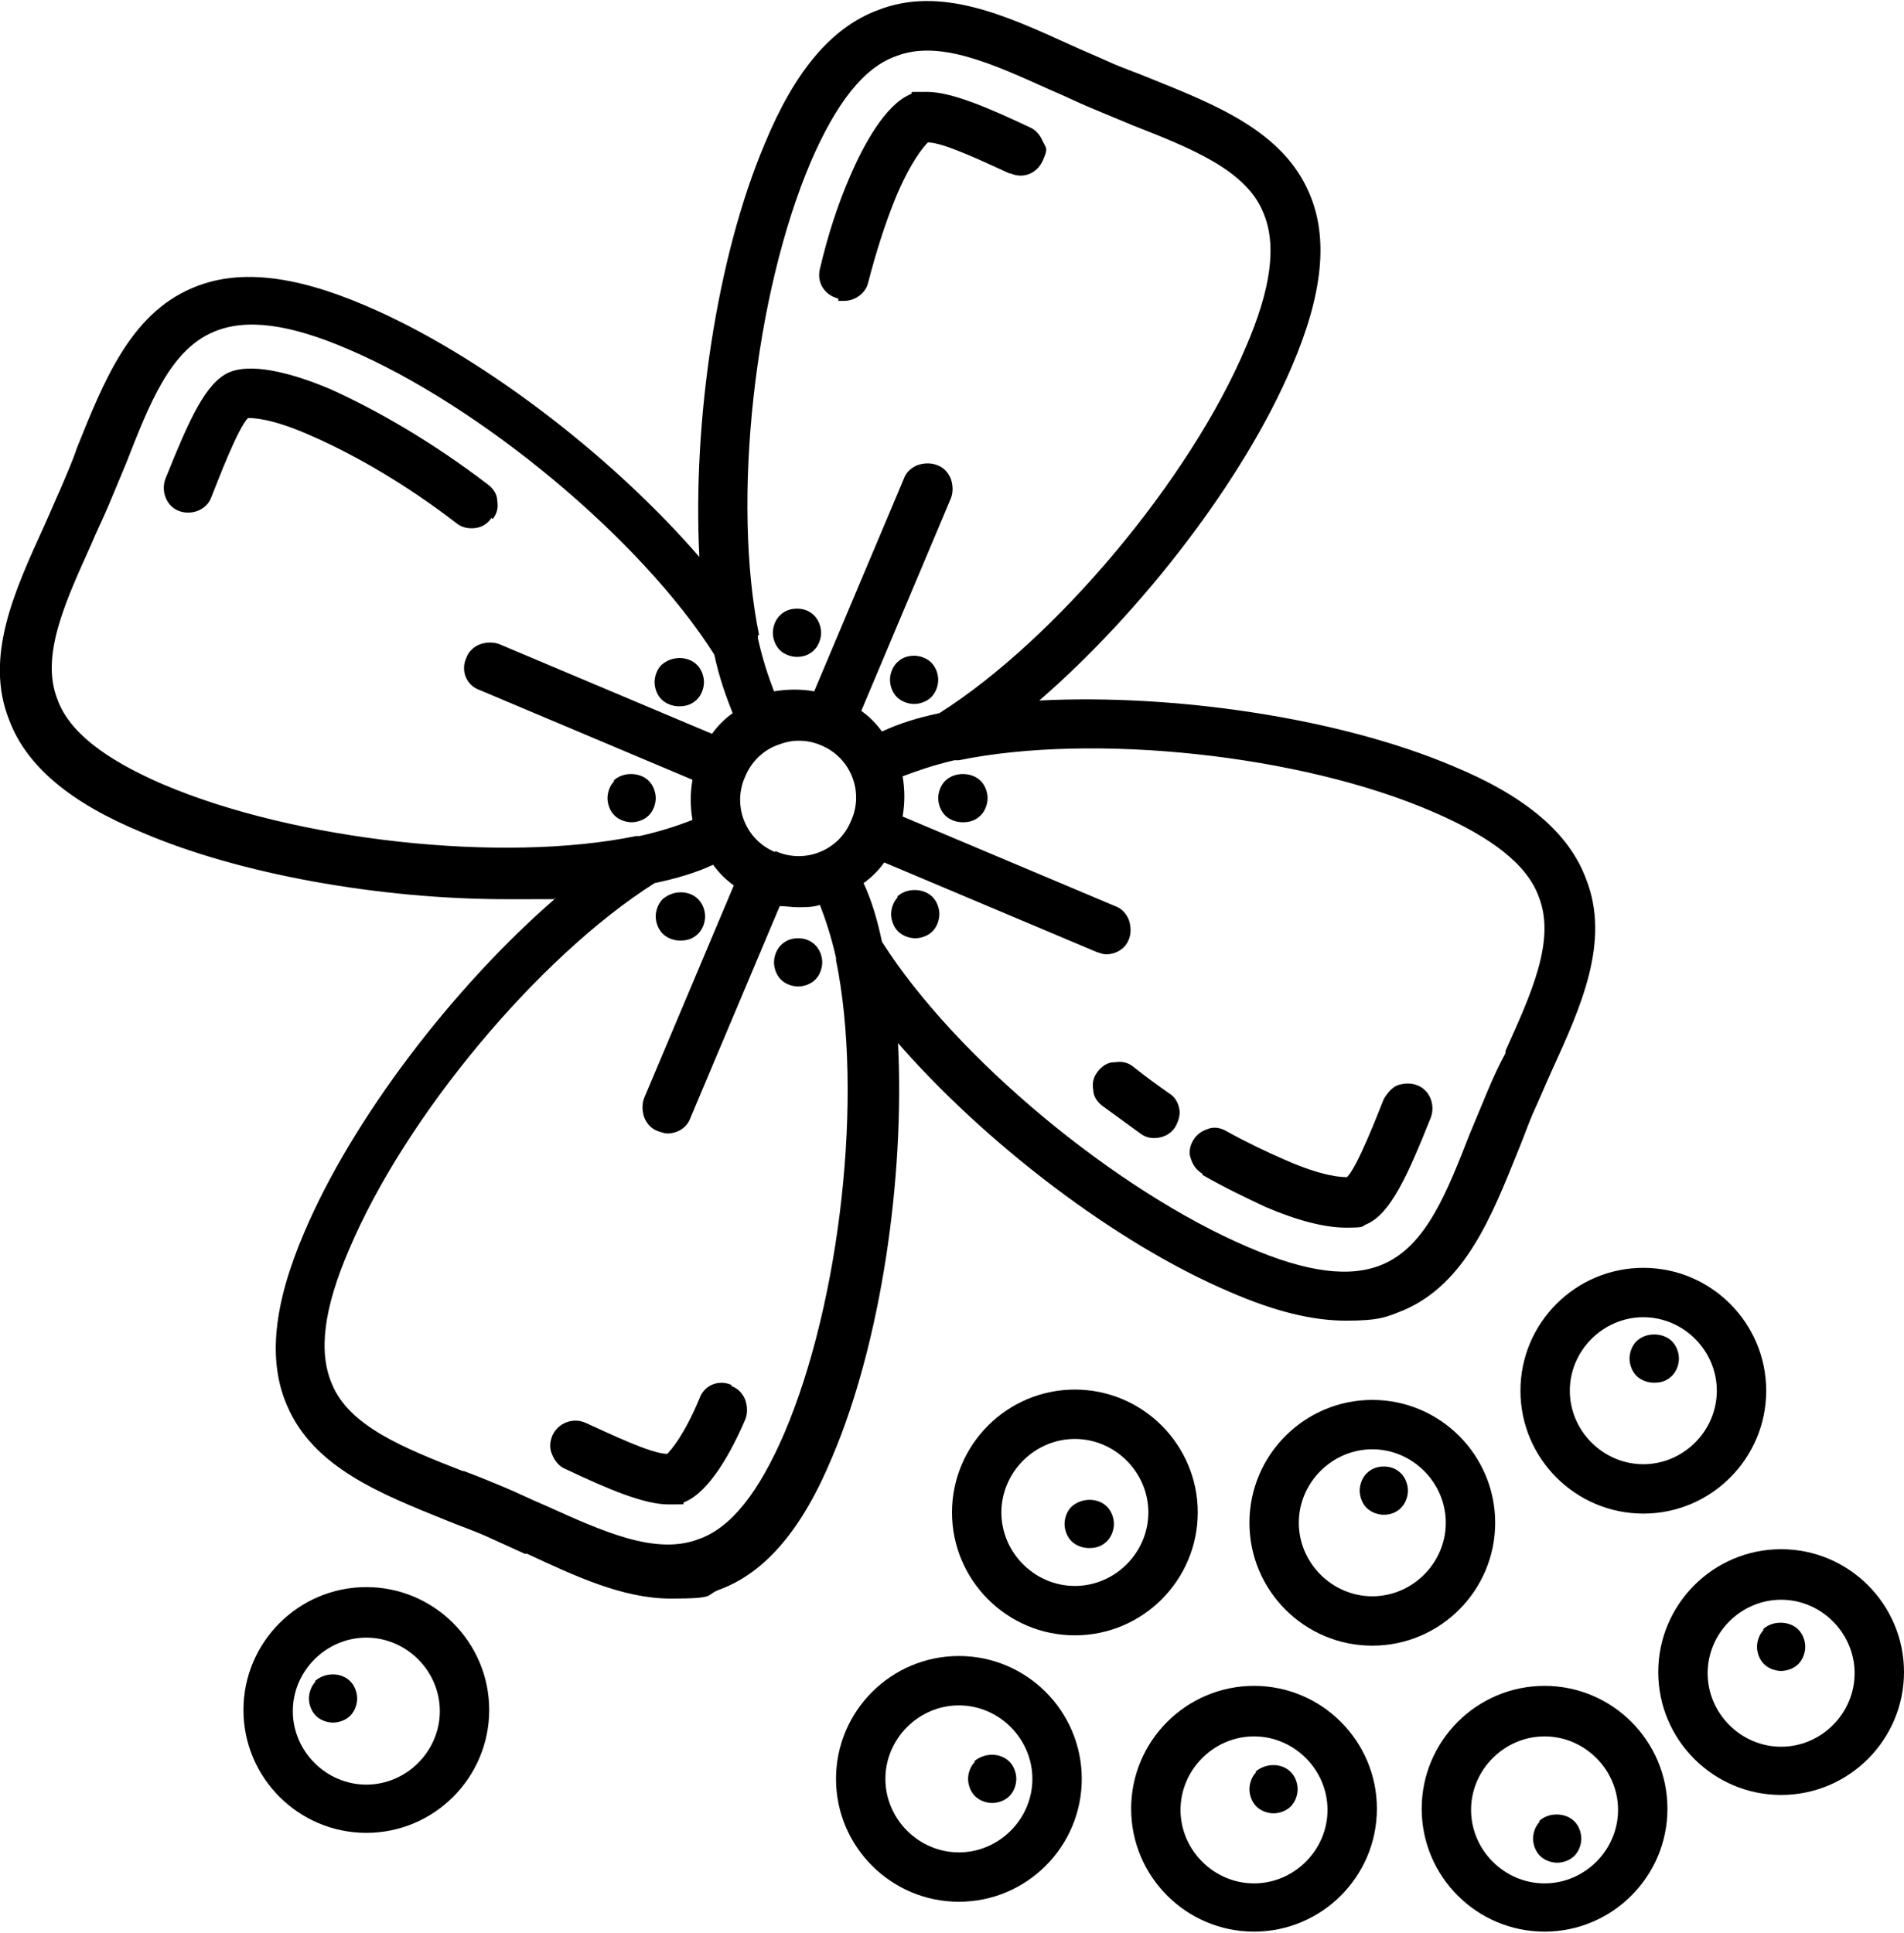
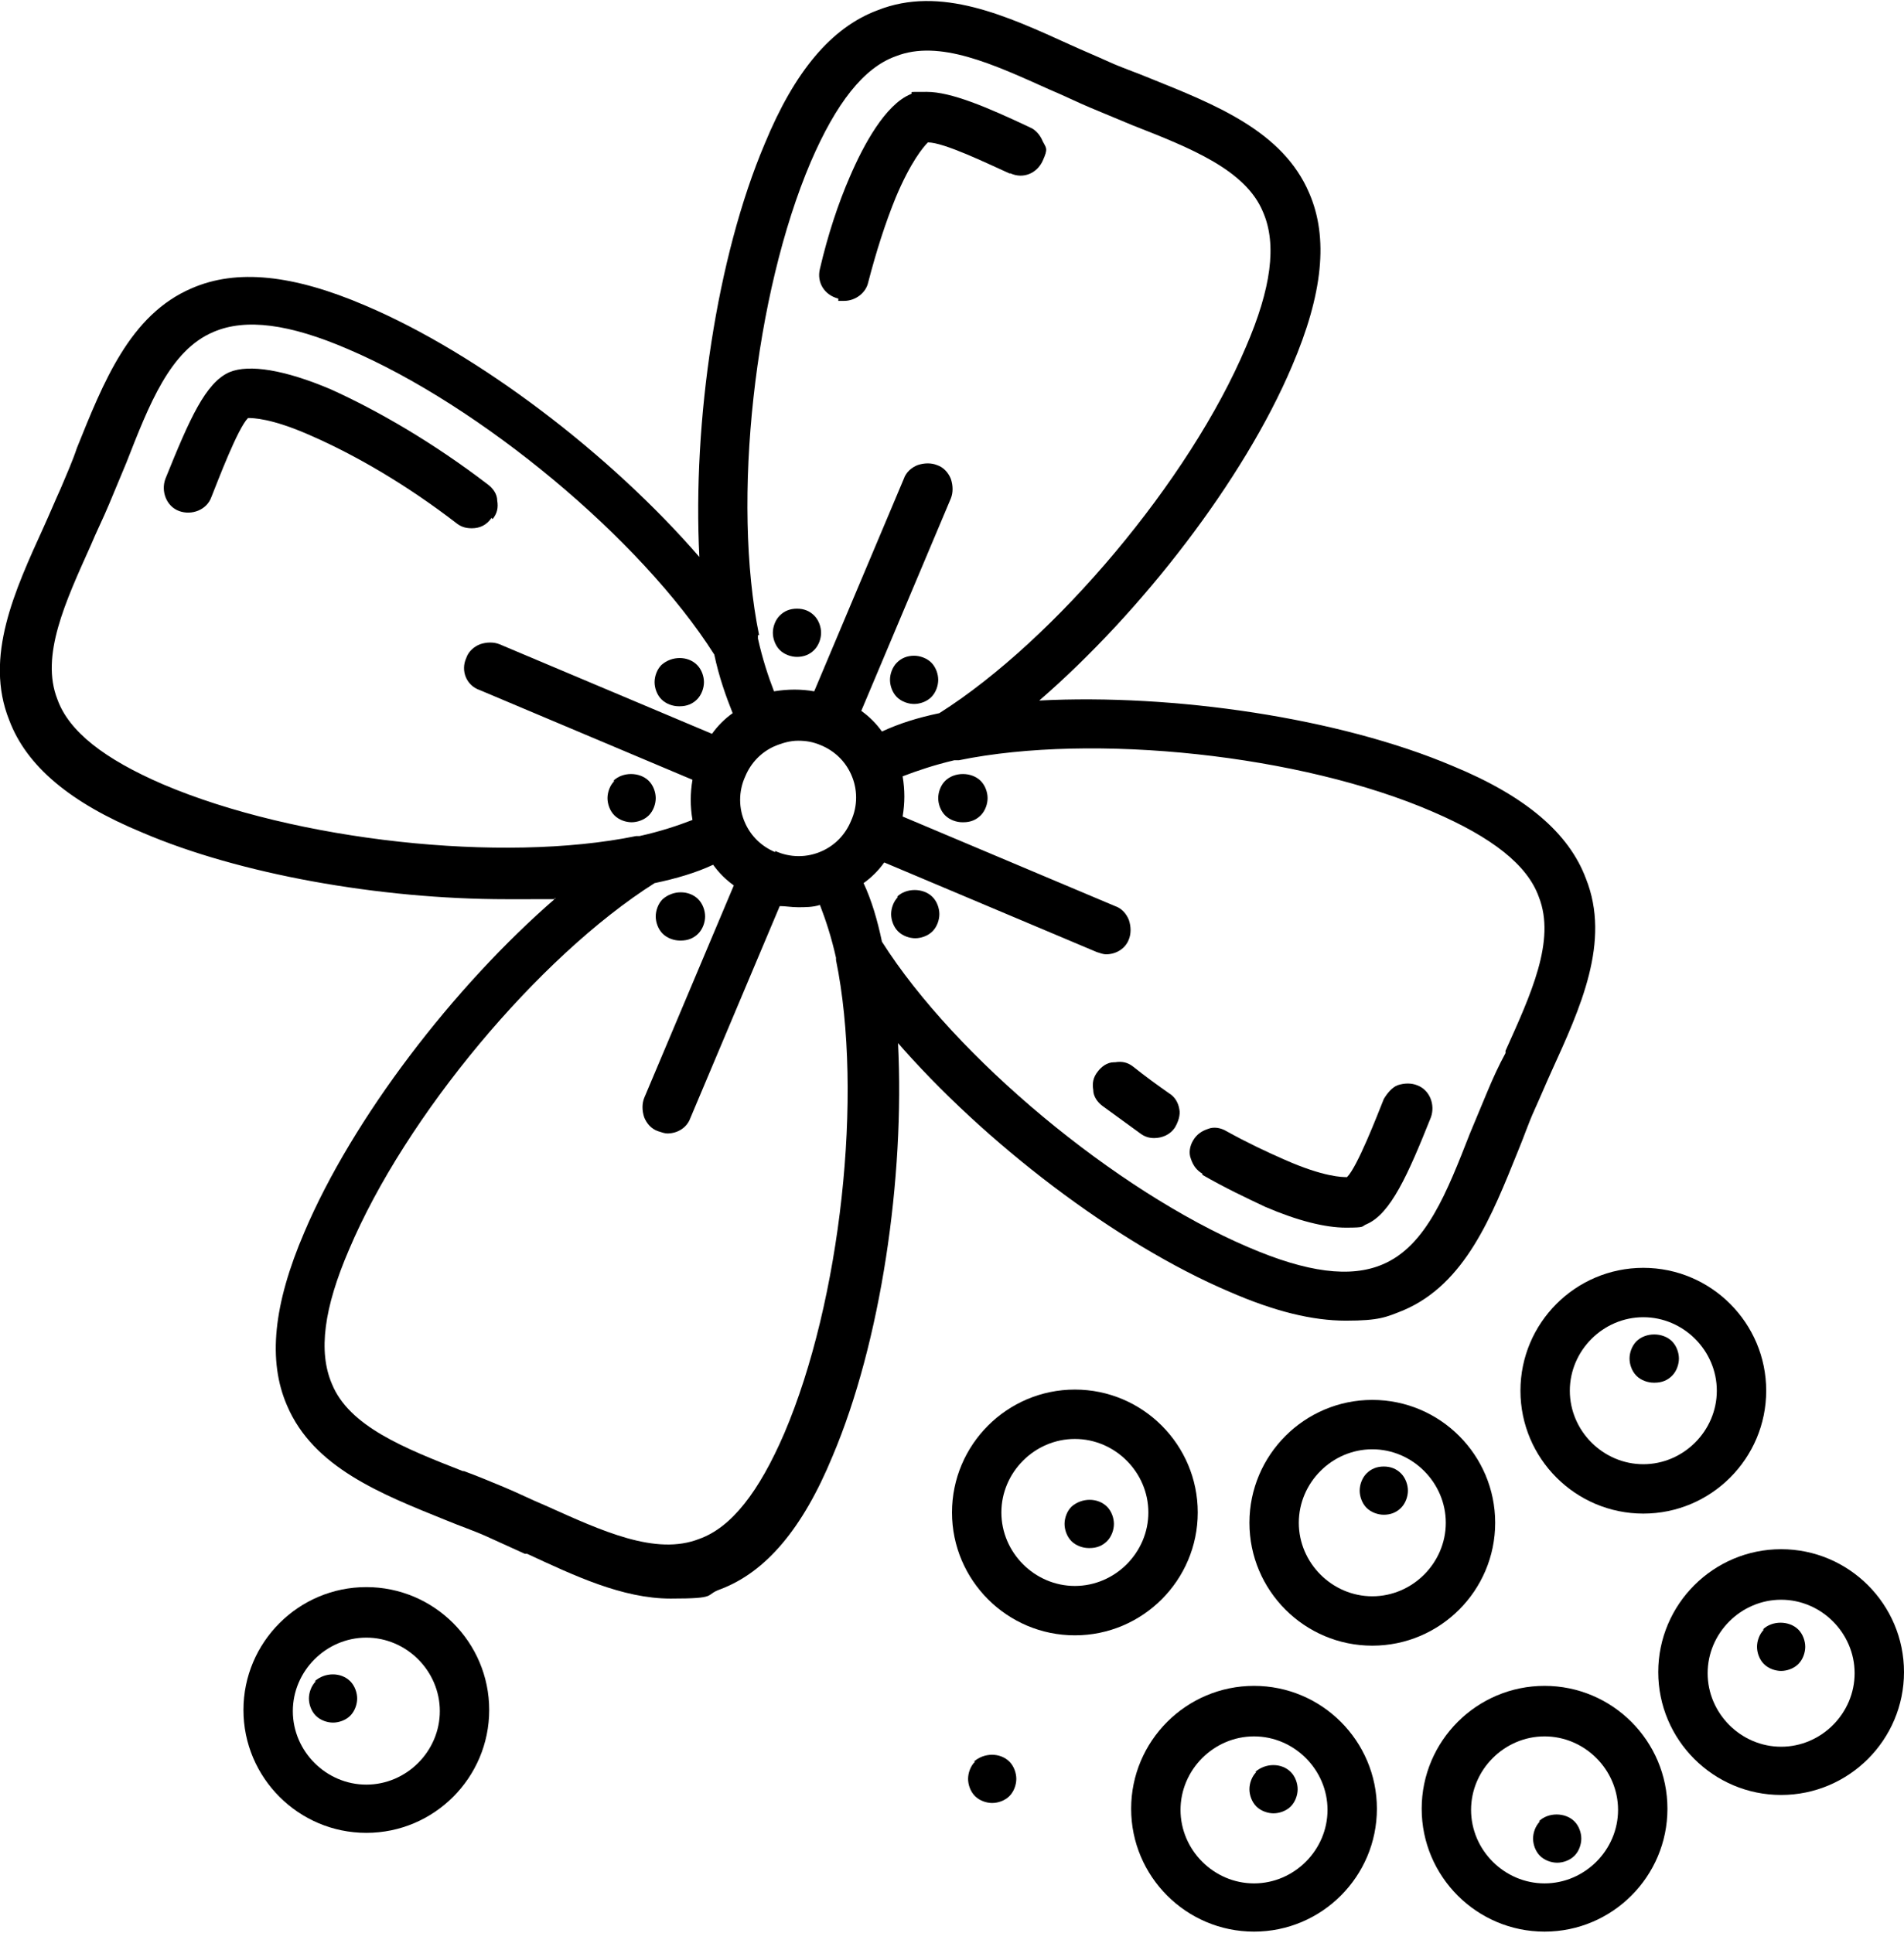
<svg xmlns="http://www.w3.org/2000/svg" id="uuid-b1228262-8b80-46b1-9d79-7e07382ab09a" viewBox="0 0 165.8 168.3">
  <g id="uuid-bb2fb7f3-573c-4818-8822-e8e74e5e25e0">
    <path d="M42.9,45.2c.4-.5.5-1,.4-1.6,0-.6-.4-1.1-.8-1.4-4.7-3.6-9.5-6.4-13.7-8.3-4-1.7-7.1-2.2-8.8-1.5-2.1.9-3.5,4.1-5.6,9.3-.4,1.1.1,2.4,1.2,2.8,1.1.4,2.4-.1,2.8-1.2.6-1.5,2.3-6,3.2-6.9.4,0,2,0,5.4,1.5,3.9,1.7,8.4,4.3,12.8,7.7.4.3.8.4,1.3.4.7,0,1.3-.3,1.7-.9Z" />
    <path d="M78,90.6c7.7,8.9,19.2,17.7,29.1,21.9,3.9,1.7,7.2,2.5,10.1,2.5s3.5-.3,5-.9c5.4-2.3,7.7-8.2,10-13.9.5-1.2.9-2.4,1.4-3.5.5-1.1,1-2.3,1.5-3.4,2.5-5.5,5.2-11.3,3-16.8-1.5-4-5.3-7.2-11.6-9.8-9.9-4.2-24.3-6.3-36-5.7,8.9-7.7,17.8-19.2,22-29.1,2.7-6.3,3.2-11.2,1.5-15.1-2.3-5.4-8.2-7.7-13.9-10-1.2-.5-2.4-.9-3.5-1.4-1.1-.5-2.3-1-3.4-1.5-5.5-2.5-11.3-5.2-16.8-3-4,1.5-7.2,5.3-9.8,11.6-4.2,9.9-6.3,24.2-5.7,36-7.7-8.9-19.2-17.7-29.1-21.9-6.3-2.7-11.2-3.2-15.1-1.5-5.4,2.3-7.7,8.2-10,13.9-.4,1.2-.9,2.3-1.4,3.5-.5,1.1-1,2.3-1.5,3.4-2.5,5.5-5.2,11.3-3,16.8,1.5,4,5.3,7.2,11.6,9.8,8.4,3.6,20.6,5.8,31.7,5.8s2.9,0,4.3-.1c-8.9,7.7-17.7,19.2-21.9,29.1-2.7,6.3-3.2,11.2-1.5,15.1,2.3,5.4,8.2,7.7,13.9,10,1.2.5,2.4.9,3.5,1.4,1.1.5,2.2,1,3.3,1.5h.2c4.1,1.9,8.3,3.9,12.5,3.9s2.9-.3,4.3-.8c4-1.5,7.2-5.3,9.8-11.6,4.2-9.9,6.3-24.2,5.7-36ZM72.8,83.6c2.4,11.7.4,29.7-4.5,41.2-2.2,5.1-4.6,8.2-7.4,9.2-3.8,1.5-8.5-.7-13.4-2.9-1.2-.5-2.4-1.1-3.6-1.6-1.2-.5-2.4-1-3.5-1.4h-.1c-5.1-2-9.9-3.9-11.4-7.6-1.2-2.8-.7-6.6,1.5-11.7,4.9-11.6,16.5-25.5,26.6-31.9,1.9-.4,3.6-.9,5.1-1.6.5.7,1.1,1.3,1.8,1.8l-7.8,18.5c-.2.5-.2,1.1,0,1.7.2.5.6,1,1.2,1.2.3.1.6.2.8.2.9,0,1.7-.5,2-1.3l7.8-18.5c.5,0,1,.1,1.6.1s1.3,0,1.9-.2c.5,1.3,1,2.8,1.4,4.6,0,0,0,.2,0,.3h0s0,0,0,0ZM55.4,72.8h0s0,0,0,0c-11.7,2.4-29.7.4-41.2-4.5-5.1-2.2-8.2-4.6-9.2-7.4-1.5-3.8.7-8.5,2.9-13.4.5-1.2,1.1-2.4,1.6-3.6.5-1.2,1-2.4,1.5-3.6,2-5.1,3.8-9.8,7.6-11.4,2.8-1.2,6.6-.7,11.7,1.5,11.5,4.9,25.5,16.5,31.9,26.6.4,1.9,1,3.6,1.6,5.1-.7.5-1.3,1.1-1.8,1.8l-18.5-7.8c-.5-.2-1.1-.2-1.7,0-.5.2-1,.6-1.2,1.2-.5,1.1,0,2.4,1.2,2.8l18.5,7.8c-.2,1.2-.2,2.3,0,3.5-1.3.5-2.8,1-4.6,1.4,0,0-.2,0-.3,0ZM66.1,55.3c-2.4-11.7-.4-29.7,4.5-41.2,2.2-5.1,4.6-8.2,7.4-9.2,3.8-1.5,8.5.7,13.4,2.9,1.2.5,2.4,1.1,3.6,1.6,1.2.5,2.4,1,3.6,1.5,5.1,2,9.9,3.9,11.4,7.6,1.2,2.8.7,6.6-1.5,11.7-4.9,11.6-16.6,25.5-26.7,31.9-1.9.4-3.5.9-5,1.6-.5-.7-1.1-1.3-1.8-1.8l7.8-18.5c.2-.5.2-1.1,0-1.7-.2-.5-.6-1-1.2-1.2-.5-.2-1.1-.2-1.7,0-.5.2-1,.6-1.2,1.2l-7.8,18.5c-1.1-.2-2.3-.2-3.5,0-.5-1.3-1-2.8-1.4-4.6,0,0,0-.2,0-.3h0s0,0,0,0ZM83.5,66.2h0s0,0,0,0c11.7-2.4,29.8-.5,41.3,4.5,5.1,2.2,8.2,4.6,9.2,7.4,1.5,3.8-.7,8.5-2.9,13.4v.2c-.6,1.1-1.1,2.2-1.6,3.4-.5,1.2-1,2.4-1.5,3.6-2,5.1-3.8,9.8-7.6,11.4-2.8,1.2-6.6.7-11.7-1.5-11.5-4.9-25.5-16.5-31.9-26.6-.4-1.9-.9-3.6-1.6-5.1.7-.5,1.3-1.1,1.8-1.8l18.5,7.8c.3.1.6.2.8.2.9,0,1.7-.5,2-1.3.2-.5.2-1.1,0-1.7-.2-.5-.6-1-1.2-1.2l-18.5-7.8c.2-1.2.2-2.3,0-3.5,1.3-.5,2.8-1,4.5-1.4,0,0,.2,0,.3,0ZM67.5,74.2c-1.2-.5-2.1-1.4-2.6-2.5-.6-1.3-.6-2.8,0-4.1.5-1.2,1.4-2.1,2.5-2.6.7-.3,1.4-.5,2.1-.5s1.3.1,2,.4c1.2.5,2.1,1.4,2.6,2.5.6,1.3.6,2.8,0,4.1,0,0,0,0,0,0h0c-.5,1.2-1.4,2.1-2.5,2.6-1.3.6-2.8.6-4.1,0Z" />
-     <path d="M63.7,120.6c-1.1-.5-2.4,0-2.8,1.2-1.3,3.1-2.4,4.4-2.8,4.8-1.4,0-5.1-1.8-7.1-2.7-1.1-.5-2.4,0-2.9,1.1-.2.5-.3,1.1,0,1.7.2.5.6,1,1.1,1.2,3.8,1.8,6.9,3.1,9,3.1s1,0,1.4-.2c2.2-.9,4.1-4.4,5.3-7.2.2-.5.2-1.1,0-1.7-.2-.5-.6-1-1.2-1.2Z" />
    <path d="M104.7,102.3c1.9,1.1,3.8,2,5.5,2.8,2.8,1.2,5.2,1.8,7,1.8s1.3-.1,1.8-.3c2.1-.9,3.6-4.3,5.6-9.3.4-1.1-.1-2.4-1.2-2.8-.5-.2-1.1-.2-1.7,0-.5.2-.9.7-1.2,1.2-.6,1.5-2.3,5.9-3.2,6.8-.4,0-2,0-5.4-1.5-1.6-.7-3.3-1.5-5.1-2.5-.5-.3-1.1-.4-1.6-.2-.6.2-1,.5-1.3,1-.3.5-.4,1.1-.2,1.6.2.6.5,1,1,1.3Z" />
    <path d="M97,92.5c-.6,0-1.1.4-1.4.8-.4.5-.5,1-.4,1.6,0,.6.4,1.1.8,1.4,1.1.8,2.2,1.6,3.3,2.4.4.3.8.4,1.2.4.7,0,1.4-.3,1.8-.9.3-.5.5-1.1.4-1.6-.1-.6-.4-1.1-.9-1.4-1-.7-2.1-1.5-3.1-2.3-.5-.4-1-.5-1.6-.4Z" />
    <path d="M73,26.2c.2,0,.4,0,.5,0,1,0,1.9-.7,2.1-1.6.7-2.7,1.5-5.2,2.4-7.4,1.3-3.1,2.4-4.4,2.8-4.8,1.4,0,5.1,1.8,7.1,2.7h.1c1.1.5,2.3,0,2.8-1.1s.3-1.1,0-1.7c-.2-.5-.6-1-1.1-1.2-3.8-1.8-6.9-3.1-9-3.1s-1,0-1.4.2c-2.2.9-4.1,4.4-5.3,7.2-1,2.3-1.9,5-2.6,8-.3,1.2.4,2.3,1.6,2.6Z" />
    <path d="M59.3,81.9c.6,0,1.1-.2,1.5-.6.4-.4.6-1,.6-1.5s-.2-1.1-.6-1.5c-.8-.8-2.2-.8-3.1,0-.4.4-.6,1-.6,1.5s.2,1.1.6,1.5,1,.6,1.5.6Z" />
-     <path d="M69.5,81.7h0c-.6,0-1.1.2-1.5.6-.4.4-.6,1-.6,1.5s.2,1.1.6,1.5c.4.4,1,.6,1.5.6s1.1-.2,1.5-.6c.4-.4.6-1,.6-1.5s-.2-1.1-.6-1.5c-.4-.4-.9-.6-1.5-.6Z" />
    <path d="M78.2,78.1c-.4.4-.6,1-.6,1.5s.2,1.1.6,1.5c.4.4,1,.6,1.5.6s1.1-.2,1.5-.6c.4-.4.6-1,.6-1.5s-.2-1.1-.6-1.5c-.8-.8-2.3-.8-3.1,0Z" />
    <path d="M83.9,71.6c.6,0,1.1-.2,1.5-.6.4-.4.6-1,.6-1.5s-.2-1.1-.6-1.5c-.8-.8-2.3-.8-3.1,0-.4.4-.6,1-.6,1.5s.2,1.1.6,1.5c.4.4,1,.6,1.5.6Z" />
    <path d="M79.6,57.1h0c-.6,0-1.1.2-1.5.6-.4.4-.6,1-.6,1.5s.2,1.1.6,1.5c.4.4,1,.6,1.5.6s1.1-.2,1.5-.6c.4-.4.6-1,.6-1.5s-.2-1.1-.6-1.5c-.4-.4-1-.6-1.5-.6Z" />
    <path d="M69.4,57.2c.6,0,1.1-.2,1.5-.6.4-.4.6-1,.6-1.5s-.2-1.1-.6-1.5c-.4-.4-.9-.6-1.5-.6h0c-.6,0-1.1.2-1.5.6s-.6,1-.6,1.5.2,1.1.6,1.5c.4.4,1,.6,1.5.6Z" />
    <path d="M59.2,61.5c.6,0,1.1-.2,1.5-.6.4-.4.6-1,.6-1.5s-.2-1.1-.6-1.5c-.8-.8-2.2-.8-3.1,0-.4.4-.6,1-.6,1.5s.2,1.1.6,1.5c.4.4,1,.6,1.5.6Z" />
    <path d="M53.5,68c-.4.4-.6,1-.6,1.5s.2,1.1.6,1.5c.4.4,1,.6,1.5.6s1.1-.2,1.5-.6c.4-.4.6-1,.6-1.5s-.2-1.1-.6-1.5c-.8-.8-2.3-.8-3.1,0Z" />
-     <path d="M83.5,144.2c-5.9,0-10.7,4.8-10.7,10.7s4.8,10.7,10.7,10.7,10.7-4.8,10.7-10.7-4.8-10.7-10.7-10.7ZM89.9,154.9c0,3.5-2.9,6.4-6.4,6.4s-6.4-2.9-6.4-6.4,2.9-6.4,6.4-6.4,6.4,2.9,6.4,6.4Z" />
    <path d="M84.9,153.4c-.4.4-.6,1-.6,1.5s.2,1.1.6,1.5c.4.4,1,.6,1.5.6s1.1-.2,1.5-.6c.4-.4.6-1,.6-1.5s-.2-1.1-.6-1.5c-.8-.8-2.2-.8-3.1,0Z" />
    <path d="M109.2,146.8c-5.9,0-10.7,4.8-10.7,10.7s4.8,10.7,10.7,10.7,10.7-4.8,10.7-10.7-4.8-10.7-10.7-10.7ZM115.6,157.6c0,3.5-2.9,6.4-6.4,6.4s-6.4-2.9-6.4-6.4,2.9-6.4,6.4-6.4,6.4,2.9,6.4,6.4Z" />
    <path d="M109.4,154.3c-.4.4-.6,1-.6,1.5s.2,1.1.6,1.5c.4.4,1,.6,1.5.6s1.1-.2,1.5-.6c.4-.4.6-1,.6-1.5s-.2-1.1-.6-1.5c-.8-.8-2.2-.8-3.1,0Z" />
    <path d="M134.5,146.8c-5.9,0-10.7,4.8-10.7,10.7s4.8,10.7,10.7,10.7,10.7-4.8,10.7-10.7-4.8-10.7-10.7-10.7ZM140.9,157.6c0,3.5-2.9,6.4-6.4,6.4s-6.4-2.9-6.4-6.4,2.9-6.4,6.4-6.4,6.4,2.9,6.4,6.4Z" />
    <path d="M134.1,158.6c-.4.4-.6,1-.6,1.5s.2,1.1.6,1.5c.4.4,1,.6,1.5.6s1.1-.2,1.5-.6c.4-.4.6-1,.6-1.5s-.2-1.1-.6-1.5c-.8-.8-2.3-.8-3.1,0Z" />
    <path d="M82.9,131.7c0,5.9,4.8,10.7,10.7,10.7s10.7-4.8,10.7-10.7-4.8-10.7-10.7-10.7-10.7,4.8-10.7,10.7ZM87.2,131.7c0-3.5,2.9-6.4,6.4-6.4s6.4,2.9,6.4,6.4-2.9,6.4-6.4,6.4-6.4-2.9-6.4-6.4Z" />
    <path d="M94.9,134.8c.6,0,1.1-.2,1.5-.6.4-.4.6-1,.6-1.5s-.2-1.1-.6-1.5c-.8-.8-2.2-.8-3.1,0-.4.4-.6,1-.6,1.5s.2,1.1.6,1.5c.4.4,1,.6,1.5.6Z" />
    <path d="M108.8,132.6c0,5.9,4.8,10.7,10.7,10.7s10.7-4.8,10.7-10.7-4.8-10.7-10.7-10.7-10.7,4.8-10.7,10.7ZM125.9,132.6c0,3.5-2.9,6.4-6.4,6.4s-6.4-2.9-6.4-6.4,2.9-6.4,6.4-6.4,6.4,2.9,6.4,6.4Z" />
    <path d="M120.5,131.9c.6,0,1.1-.2,1.5-.6.4-.4.6-1,.6-1.5s-.2-1.1-.6-1.5c-.4-.4-.9-.6-1.5-.6h0c-.6,0-1.1.2-1.5.6-.4.4-.6,1-.6,1.5s.2,1.1.6,1.5c.4.4,1,.6,1.5.6Z" />
-     <path d="M31.9,138.2c-5.9,0-10.7,4.8-10.7,10.7s4.8,10.7,10.7,10.7,10.7-4.8,10.7-10.7-4.8-10.7-10.7-10.7ZM31.9,155.4c-3.5,0-6.4-2.9-6.4-6.4s2.9-6.4,6.4-6.4,6.4,2.9,6.4,6.4-2.9,6.4-6.4,6.4Z" />
+     <path d="M31.9,138.2c-5.9,0-10.7,4.8-10.7,10.7s4.8,10.7,10.7,10.7,10.7-4.8,10.7-10.7-4.8-10.7-10.7-10.7M31.9,155.4c-3.5,0-6.4-2.9-6.4-6.4s2.9-6.4,6.4-6.4,6.4,2.9,6.4,6.4-2.9,6.4-6.4,6.4Z" />
    <path d="M27.5,146.4c-.4.4-.6,1-.6,1.5s.2,1.1.6,1.5c.4.4,1,.6,1.5.6s1.1-.2,1.5-.6c.4-.4.6-1,.6-1.5s-.2-1.1-.6-1.5c-.8-.8-2.2-.8-3.1,0Z" />
    <path d="M132.4,121.1c0,5.9,4.8,10.7,10.7,10.7s10.7-4.8,10.7-10.7-4.8-10.7-10.7-10.7-10.7,4.8-10.7,10.7ZM143.1,114.7c3.5,0,6.4,2.9,6.4,6.4s-2.9,6.4-6.4,6.4-6.4-2.9-6.4-6.4,2.9-6.4,6.4-6.4Z" />
    <path d="M144.1,120.4c.6,0,1.1-.2,1.5-.6.4-.4.6-1,.6-1.5s-.2-1.1-.6-1.5c-.8-.8-2.3-.8-3.1,0-.4.4-.6,1-.6,1.5s.2,1.1.6,1.5c.4.4,1,.6,1.5.6Z" />
    <path d="M155.1,134.9c-5.9,0-10.7,4.8-10.7,10.7s4.8,10.7,10.7,10.7,10.7-4.8,10.7-10.7-4.8-10.7-10.7-10.7ZM161.5,145.7c0,3.5-2.9,6.4-6.4,6.4s-6.4-2.9-6.4-6.4,2.9-6.4,6.4-6.4,6.4,2.9,6.4,6.4Z" />
    <path d="M153.6,141.9c-.4.4-.6,1-.6,1.5s.2,1.1.6,1.5c.4.4,1,.6,1.5.6s1.1-.2,1.5-.6c.4-.4.6-1,.6-1.5s-.2-1.1-.6-1.5c-.8-.8-2.3-.8-3.1,0Z" />
  </g>
</svg>